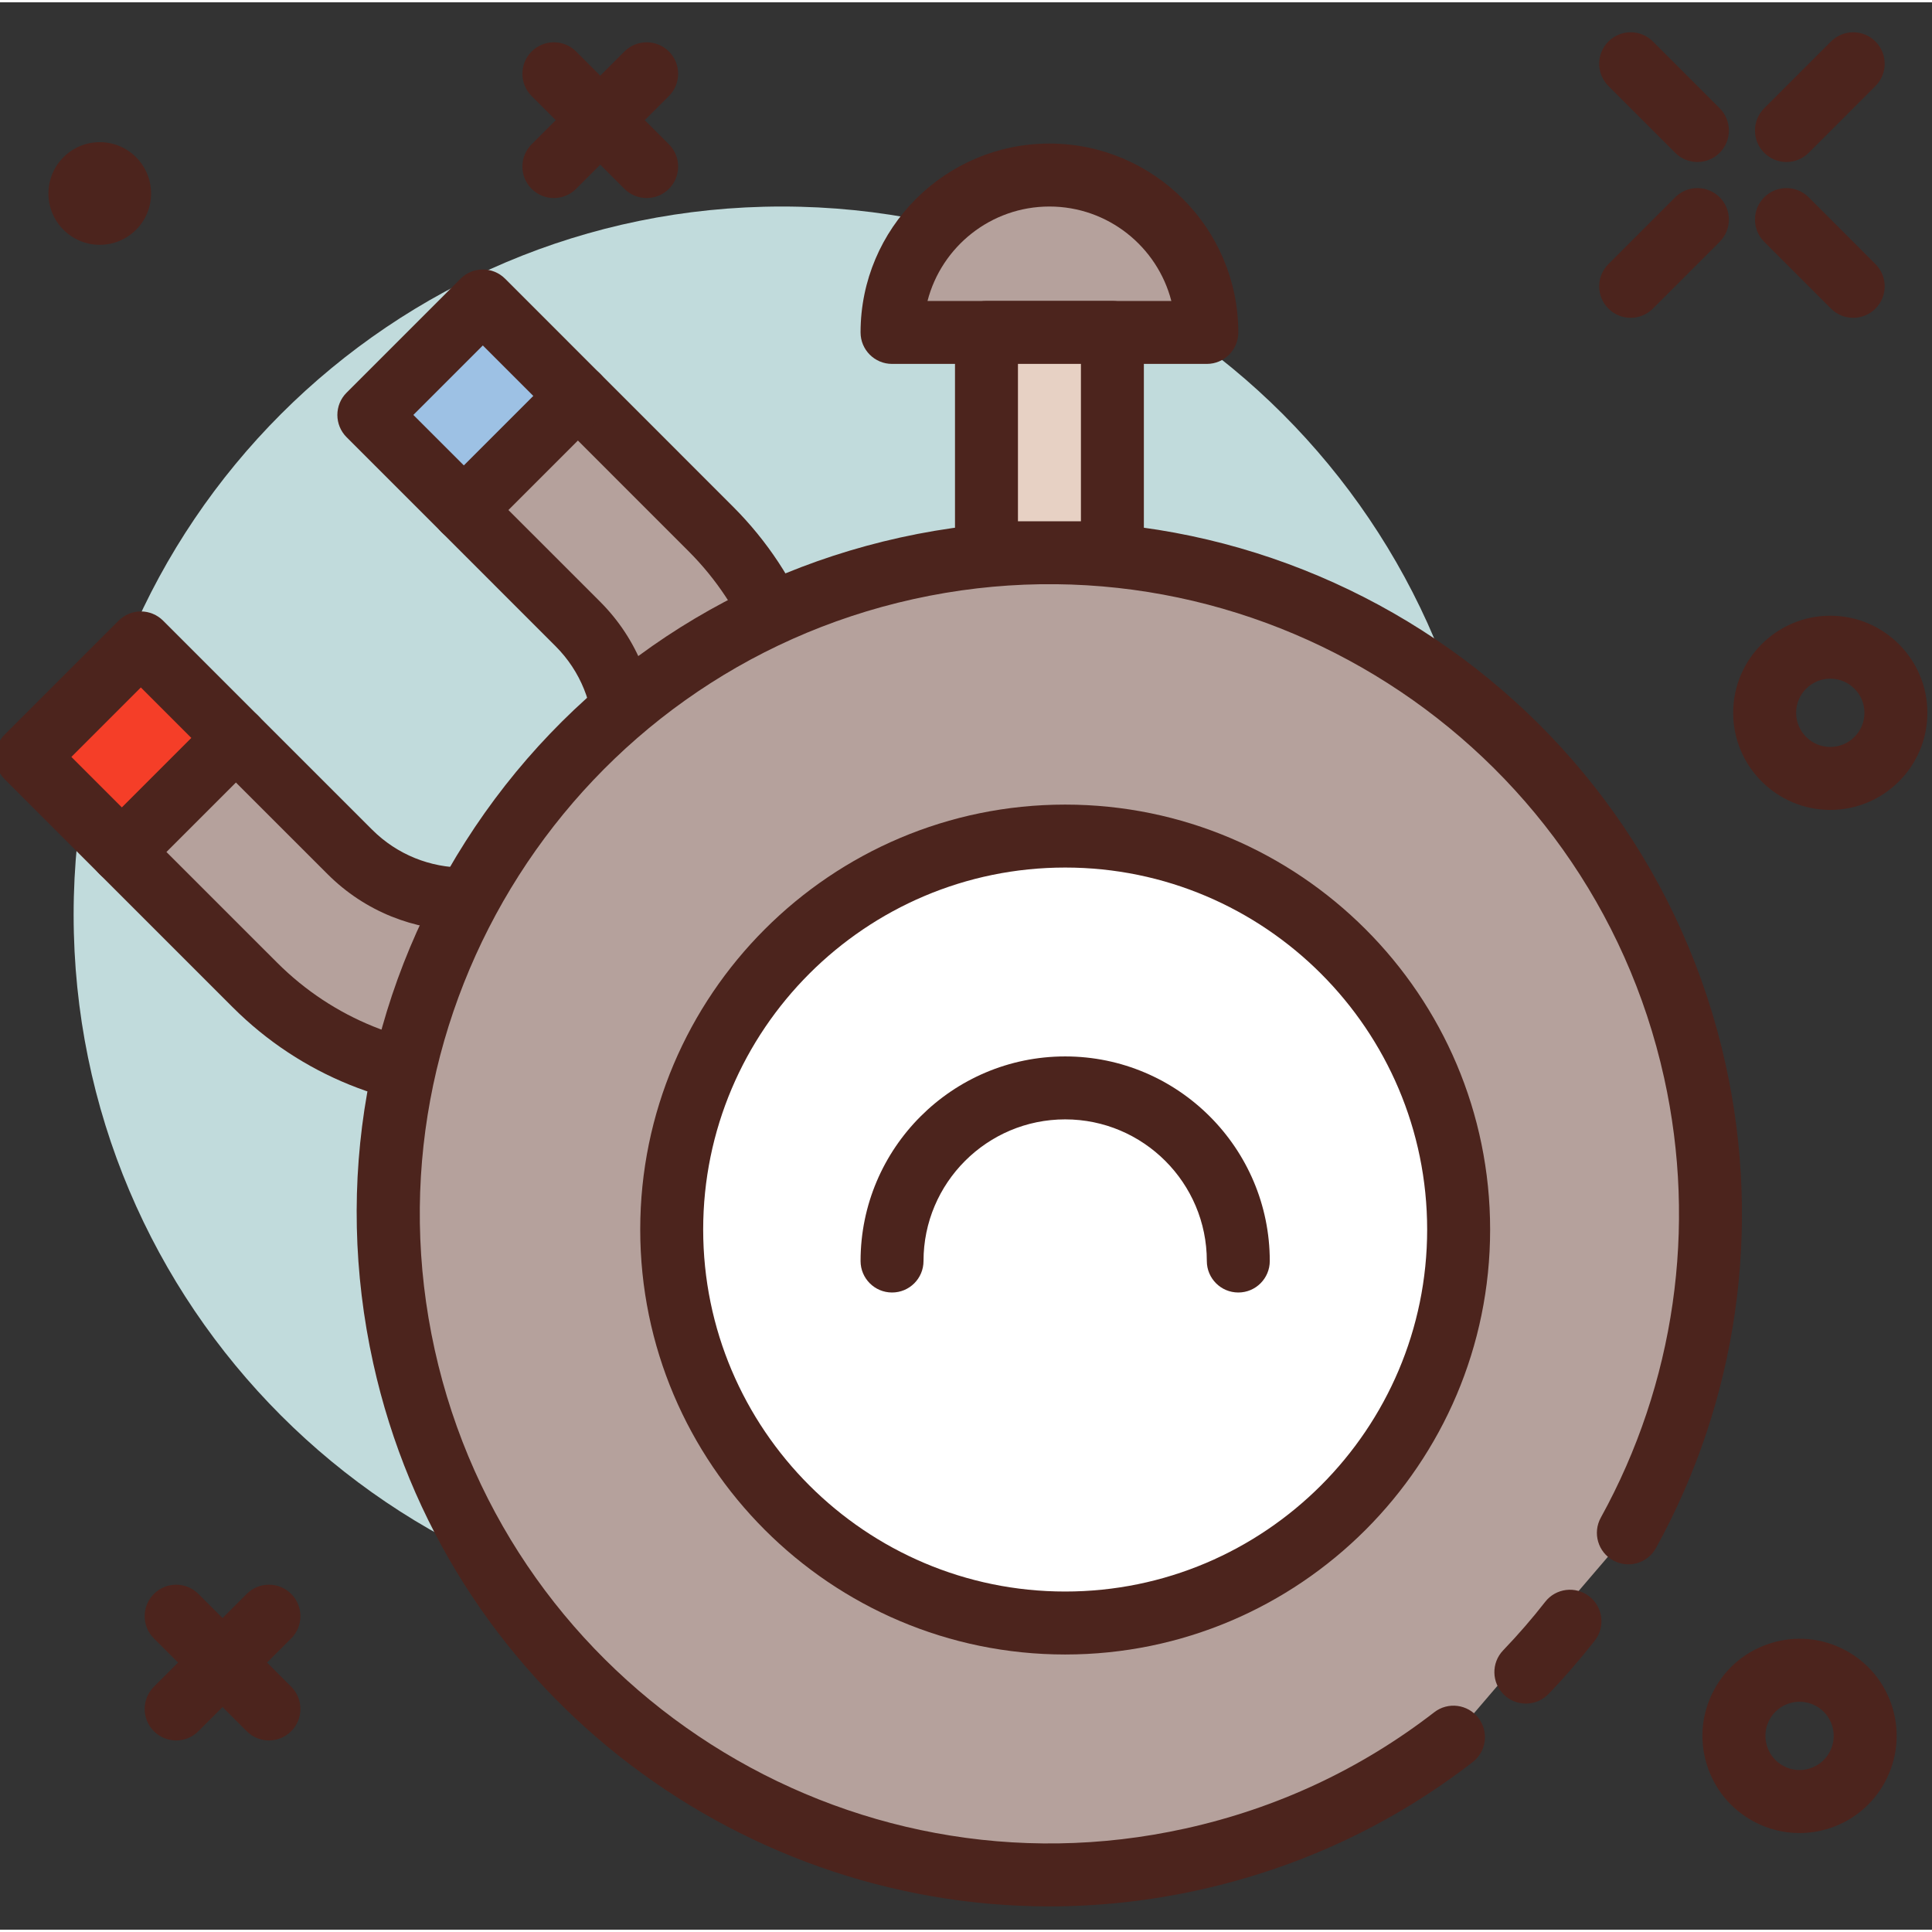
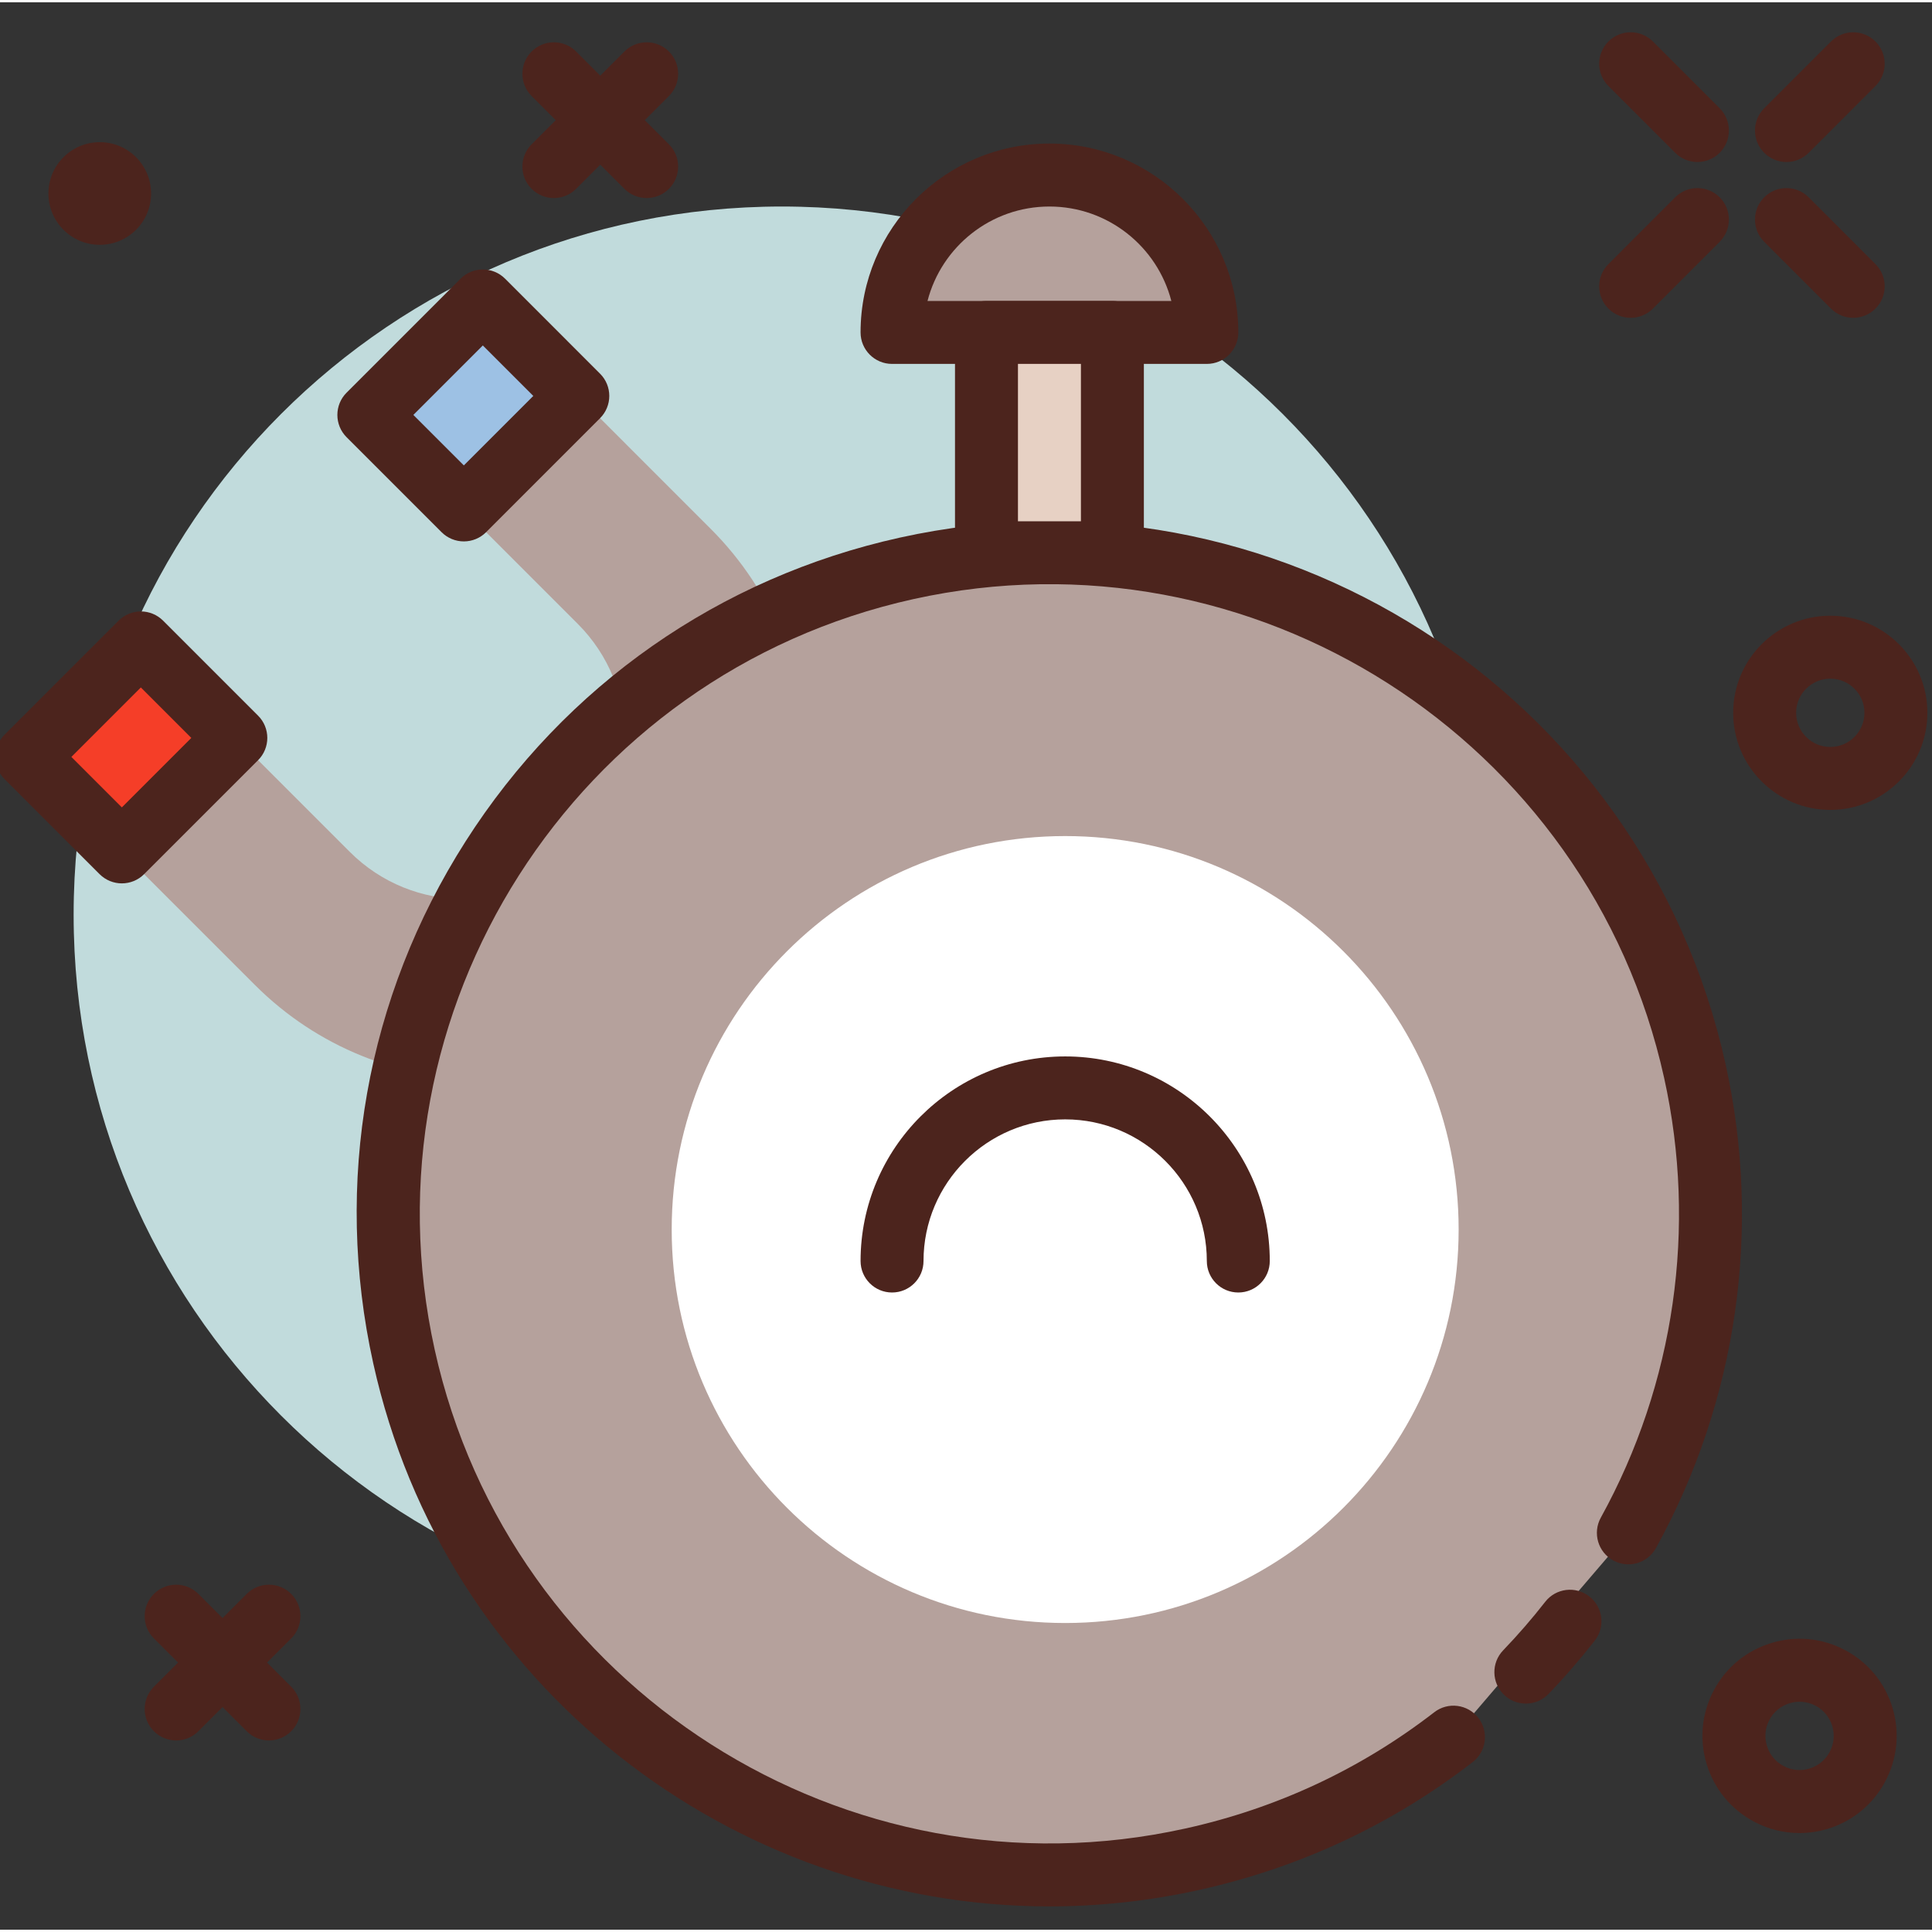
<svg xmlns="http://www.w3.org/2000/svg" height="418pt" viewBox="1 -6 418.999 418" width="418pt">
  <rect x="1" y="-6" width="418.999" height="418" fill="#333333" stroke="none" />
  <path d="m324.168 191.887c0 84.832-68.77 153.602-153.602 153.602-84.832 0-153.598-68.77-153.598-153.602 0-84.828 68.766-153.598 153.598-153.598 84.832 0 153.602 68.77 153.602 153.598zm0 0" fill="#c1dbdc" />
  <g fill="#4c241d">
    <path d="m388.434 28.637c-1.746 0-3.492-.668-4.828-2-2.664-2.668-2.664-6.988 0-9.656l14.48-14.48c2.664-2.668 6.988-2.668 9.652 0 2.668 2.664 2.668 6.984 0 9.652l-14.48 14.484c-1.332 1.332-3.078 2-4.824 2zm0 0" />
    <path d="m354.645 62.426c-1.746 0-3.492-.668-4.824-2-2.668-2.664-2.668-6.988 0-9.652l14.48-14.484c2.664-2.664 6.984-2.664 9.652 0 2.664 2.664 2.664 6.988 0 9.652l-14.48 14.484c-1.332 1.332-3.082 2-4.828 2zm0 0" />
    <path d="m369.125 28.637c-1.746 0-3.492-.668-4.824-2l-14.48-14.484c-2.668-2.668-2.668-6.992 0-9.652 2.664-2.668 6.988-2.668 9.652 0l14.48 14.48c2.664 2.668 2.664 6.992 0 9.656-1.336 1.332-3.078 2-4.828 2zm0 0" />
    <path d="m402.914 62.426c-1.746 0-3.496-.668-4.828-2l-14.48-14.484c-2.664-2.664-2.664-6.988 0-9.652 2.668-2.664 6.988-2.664 9.652 0l14.48 14.484c2.668 2.664 2.668 6.988 0 9.652-1.332 1.332-3.078 2-4.824 2zm0 0" />
    <path d="m391.254 391.039c-3.422 0-6.809-.844-9.91-2.5-4.957-2.656-8.586-7.078-10.219-12.461s-1.066-11.078 1.582-16.039c2.652-4.965 7.086-8.59 12.473-10.219 5.359-1.641 11.066-1.074 16.035 1.582 4.961 2.656 8.586 7.078 10.219 12.461v.008c3.359 11.109-2.941 22.887-14.047 26.254-2.02.609-4.082.914-6.133.914zm.039-28.477c-.727 0-1.445.105-2.16.32-1.895.574-3.453 1.852-4.387 3.594-.934 1.742-1.125 3.746-.551 5.641.57 1.891 1.844 3.449 3.59 4.379 1.754.941 3.754 1.133 5.641.555 3.902-1.18 6.121-5.32 4.941-9.23-.574-1.891-1.848-3.449-3.594-4.379-1.094-.582-2.281-.879-3.48-.879zm0 0" />
    <path d="m33.766 35.465c0 6.145-4.98 11.129-11.129 11.129-6.148 0-11.133-4.984-11.133-11.129 0-6.148 4.984-11.133 11.133-11.133 6.148 0 11.129 4.984 11.129 11.133zm0 0" />
    <path d="m397.938 169.148c-11.613 0-21.059-9.445-21.059-21.059 0-11.609 9.445-21.055 21.059-21.055 11.617 0 21.062 9.445 21.062 21.055 0 11.613-9.445 21.059-21.062 21.059zm0-28.461c-4.086 0-7.406 3.32-7.406 7.402 0 4.086 3.32 7.406 7.406 7.406 4.09 0 7.41-3.32 7.41-7.406 0-4.082-3.32-7.402-7.41-7.402zm0 0" />
    <path d="m39.199 370.957c-1.746 0-3.492-.668-4.824-2-2.668-2.664-2.668-6.984 0-9.652l20.125-20.125c2.664-2.668 6.988-2.668 9.652 0 2.668 2.664 2.668 6.984 0 9.652l-20.125 20.125c-1.336 1.336-3.082 2-4.828 2zm0 0" />
    <path d="m59.328 370.957c-1.746 0-3.496-.668-4.828-2l-20.125-20.125c-2.668-2.668-2.668-6.988 0-9.652 2.664-2.668 6.984-2.668 9.652 0l20.125 20.125c2.668 2.668 2.668 6.988 0 9.652-1.332 1.336-3.082 2-4.824 2zm0 0" />
    <path d="m121.121 36.453c-1.746 0-3.496-.668-4.828-2-2.664-2.668-2.664-6.988 0-9.656l20.125-20.125c2.668-2.664 6.988-2.664 9.656 0 2.664 2.664 2.664 6.988 0 9.652l-20.129 20.129c-1.332 1.332-3.078 2-4.824 2zm0 0" />
  </g>
  <path d="m101.594 104.094 24.719 24.719c13.652 13.652 13.652 35.789 0 49.445-13.652 13.652-35.789 13.652-49.445 0l-24.719-24.723-24.723 24.723 28.844 28.84c27.305 27.309 71.578 27.309 98.883 0 27.309-27.305 27.309-71.578 0-98.883l-28.84-28.844zm0 0" fill="#b5a19c" />
-   <path d="m105.715 234.367c-19.656 0-39.309-7.48-54.27-22.441l-28.844-28.844c-1.281-1.277-2-3.016-2-4.824 0-1.809.719-3.547 2-4.828l24.719-24.719c2.664-2.664 6.988-2.664 9.652 0l24.727 24.719c10.973 10.969 28.812 10.969 39.785 0 10.969-10.969 10.969-28.82 0-39.789l-24.719-24.723c-2.664-2.664-2.664-6.988 0-9.652l24.723-24.723c2.559-2.559 7.09-2.559 9.652 0l28.84 28.844c29.926 29.922 29.926 78.613 0 108.539-14.961 14.961-34.613 22.441-54.266 22.441zm-68.637-56.113 24.02 24.016c24.602 24.602 64.629 24.602 89.227 0 24.602-24.602 24.602-64.629 0-89.23l-24.012-24.016-15.066 15.07 19.895 19.891c16.293 16.293 16.293 42.805 0 59.098s-42.801 16.293-59.094 0l-19.902-19.895zm0 0" fill="#4c241d" />
  <path d="m6.824 157.652 24.723-24.719 20.602 20.602-24.723 24.719zm0 0" fill="#f53e28" />
  <path d="m27.426 185.082c-1.746 0-3.492-.668-4.828-2l-20.598-20.602c-2.668-2.664-2.668-6.984 0-9.652l24.719-24.723c1.281-1.277 3.016-2 4.828-2s3.543.723 4.824 2l20.602 20.605c2.664 2.664 2.664 6.984 0 9.652l-24.723 24.719c-1.332 1.336-3.078 2-4.824 2zm-10.945-27.426 10.945 10.945 15.066-15.066-10.945-10.945zm0 0" fill="#4c241d" />
  <path d="m80.988 83.488 24.723-24.719 20.602 20.602-24.723 24.719zm0 0" fill="#9dc1e4" />
  <path d="m101.594 110.918c-1.812 0-3.547-.719-4.828-2l-20.602-20.602c-2.664-2.668-2.664-6.988 0-9.652l24.723-24.723c2.664-2.664 6.984-2.664 9.652 0l20.598 20.602c2.668 2.664 2.668 6.988 0 9.652l-24.715 24.723c-1.281 1.281-3.016 2-4.828 2zm-10.949-27.43 10.949 10.945 15.066-15.066-10.949-10.945zm0 0" fill="#4c241d" />
  <path d="m141.246 36.453c-1.746 0-3.492-.668-4.828-2l-20.125-20.129c-2.664-2.664-2.664-6.988 0-9.652 2.664-2.664 6.988-2.664 9.652 0l20.129 20.125c2.664 2.668 2.664 6.988 0 9.656-1.336 1.332-3.082 2-4.828 2zm0 0" fill="#4c241d" />
  <path d="m316.219 370.25c-16.203 12.523-35.355 21.758-56.676 26.473-77.309 17.094-153.836-31.723-170.93-109.031s31.723-153.832 109.031-170.926c77.309-17.098 153.836 31.719 170.93 109.027 7.832 35.426 1.824 70.691-14.422 100.145" fill="#b5a19c" />
  <path d="m228.574 406.945c-68.902 0-131.156-47.793-146.629-117.781-8.66-39.168-1.547-79.367 20.027-113.188 21.57-33.824 55.027-57.219 94.191-65.883 80.906-17.875 161.199 33.371 179.074 114.223 7.887 35.688 2.527 72.949-15.105 104.918-1.82 3.301-5.977 4.5-9.281 2.68-3.301-1.82-4.5-5.973-2.68-9.273 16.035-29.062 20.906-62.934 13.734-95.375-16.25-73.508-89.27-120.09-162.797-103.84-73.504 16.254-120.086 89.281-103.832 162.793 16.254 73.508 89.312 120.113 162.793 103.836 19.855-4.387 38.012-12.871 53.973-25.207 2.988-2.32 7.273-1.758 9.574 1.223 2.309 2.984 1.758 7.273-1.227 9.574-17.566 13.582-37.539 22.914-59.375 27.742-10.871 2.406-21.742 3.559-32.441 3.559zm0 0" fill="#4c241d" />
  <path d="m331.918 362.965c-1.699 0-3.406-.629-4.727-1.902-2.723-2.609-2.809-6.934-.199-9.648 3.211-3.344 6.281-6.879 9.113-10.512 2.312-2.977 6.605-3.504 9.578-1.18 2.973 2.32 3.5 6.613 1.18 9.582-3.121 4-6.492 7.891-10.02 11.562-1.336 1.395-3.133 2.098-4.926 2.098zm0 0" fill="#4c241d" />
  <path d="m317.34 260.156c0 47.125-38.203 85.332-85.332 85.332-47.129 0-85.336-38.207-85.336-85.332 0-47.129 38.207-85.336 85.336-85.336 47.129 0 85.332 38.207 85.332 85.336zm0 0" fill="#fff" />
-   <path d="m232.008 352.316c-50.82 0-92.16-41.348-92.16-92.16 0-50.816 41.34-92.16 92.16-92.16 50.82 0 92.16 41.344 92.16 92.16 0 50.812-41.34 92.16-92.16 92.16zm0-170.668c-43.289 0-78.508 35.215-78.508 78.508 0 43.289 35.219 78.504 78.508 78.504 43.285 0 78.504-35.215 78.504-78.504 0-43.293-35.219-78.508-78.504-78.508zm0 0" fill="#4c241d" />
  <path d="m194.461 266.98c0-20.734 16.809-37.547 37.547-37.547 20.734 0 37.547 16.812 37.547 37.547" fill="#fff" />
-   <path d="m269.555 273.809c-3.773 0-6.828-3.059-6.828-6.828 0-16.941-13.781-30.719-30.719-30.719-16.941 0-30.723 13.777-30.723 30.719 0 3.77-3.051 6.828-6.824 6.828-3.773 0-6.828-3.059-6.828-6.828 0-24.465 19.906-44.371 44.375-44.371 24.465 0 44.371 19.906 44.371 44.371 0 3.77-3.055 6.828-6.824 6.828zm0 0" fill="#4c241d" />
+   <path d="m269.555 273.809c-3.773 0-6.828-3.059-6.828-6.828 0-16.941-13.781-30.719-30.719-30.719-16.941 0-30.723 13.777-30.723 30.719 0 3.77-3.051 6.828-6.824 6.828-3.773 0-6.828-3.059-6.828-6.828 0-24.465 19.906-44.371 44.375-44.371 24.465 0 44.371 19.906 44.371 44.371 0 3.77-3.055 6.828-6.824 6.828z" fill="#4c241d" />
  <path d="m194.461 65.594c0-18.852 15.281-34.133 34.133-34.133s34.133 15.281 34.133 34.133zm0 0" fill="#b5a19c" />
  <path d="m262.727 72.422h-68.266c-3.773 0-6.828-3.059-6.828-6.828 0-22.586 18.375-40.961 40.961-40.961s40.961 18.375 40.961 40.961c0 3.77-3.055 6.828-6.828 6.828zm-60.574-13.652h52.879c-3.031-11.766-13.738-20.48-26.441-20.48-12.699 0-23.402 8.715-26.438 20.48zm0 0" fill="#4c241d" />
  <path d="m214.941 65.594h27.305v47.789h-27.305zm0 0" fill="#e7d1c4" />
  <path d="m242.246 120.207h-27.305c-3.773 0-6.828-3.055-6.828-6.824v-47.789c0-3.77 3.055-6.824 6.828-6.824h27.305c3.773 0 6.828 3.055 6.828 6.824v47.789c0 3.77-3.055 6.824-6.828 6.824zm-20.48-13.652h13.656v-34.133h-13.656zm0 0" fill="#4c241d" />
</svg>